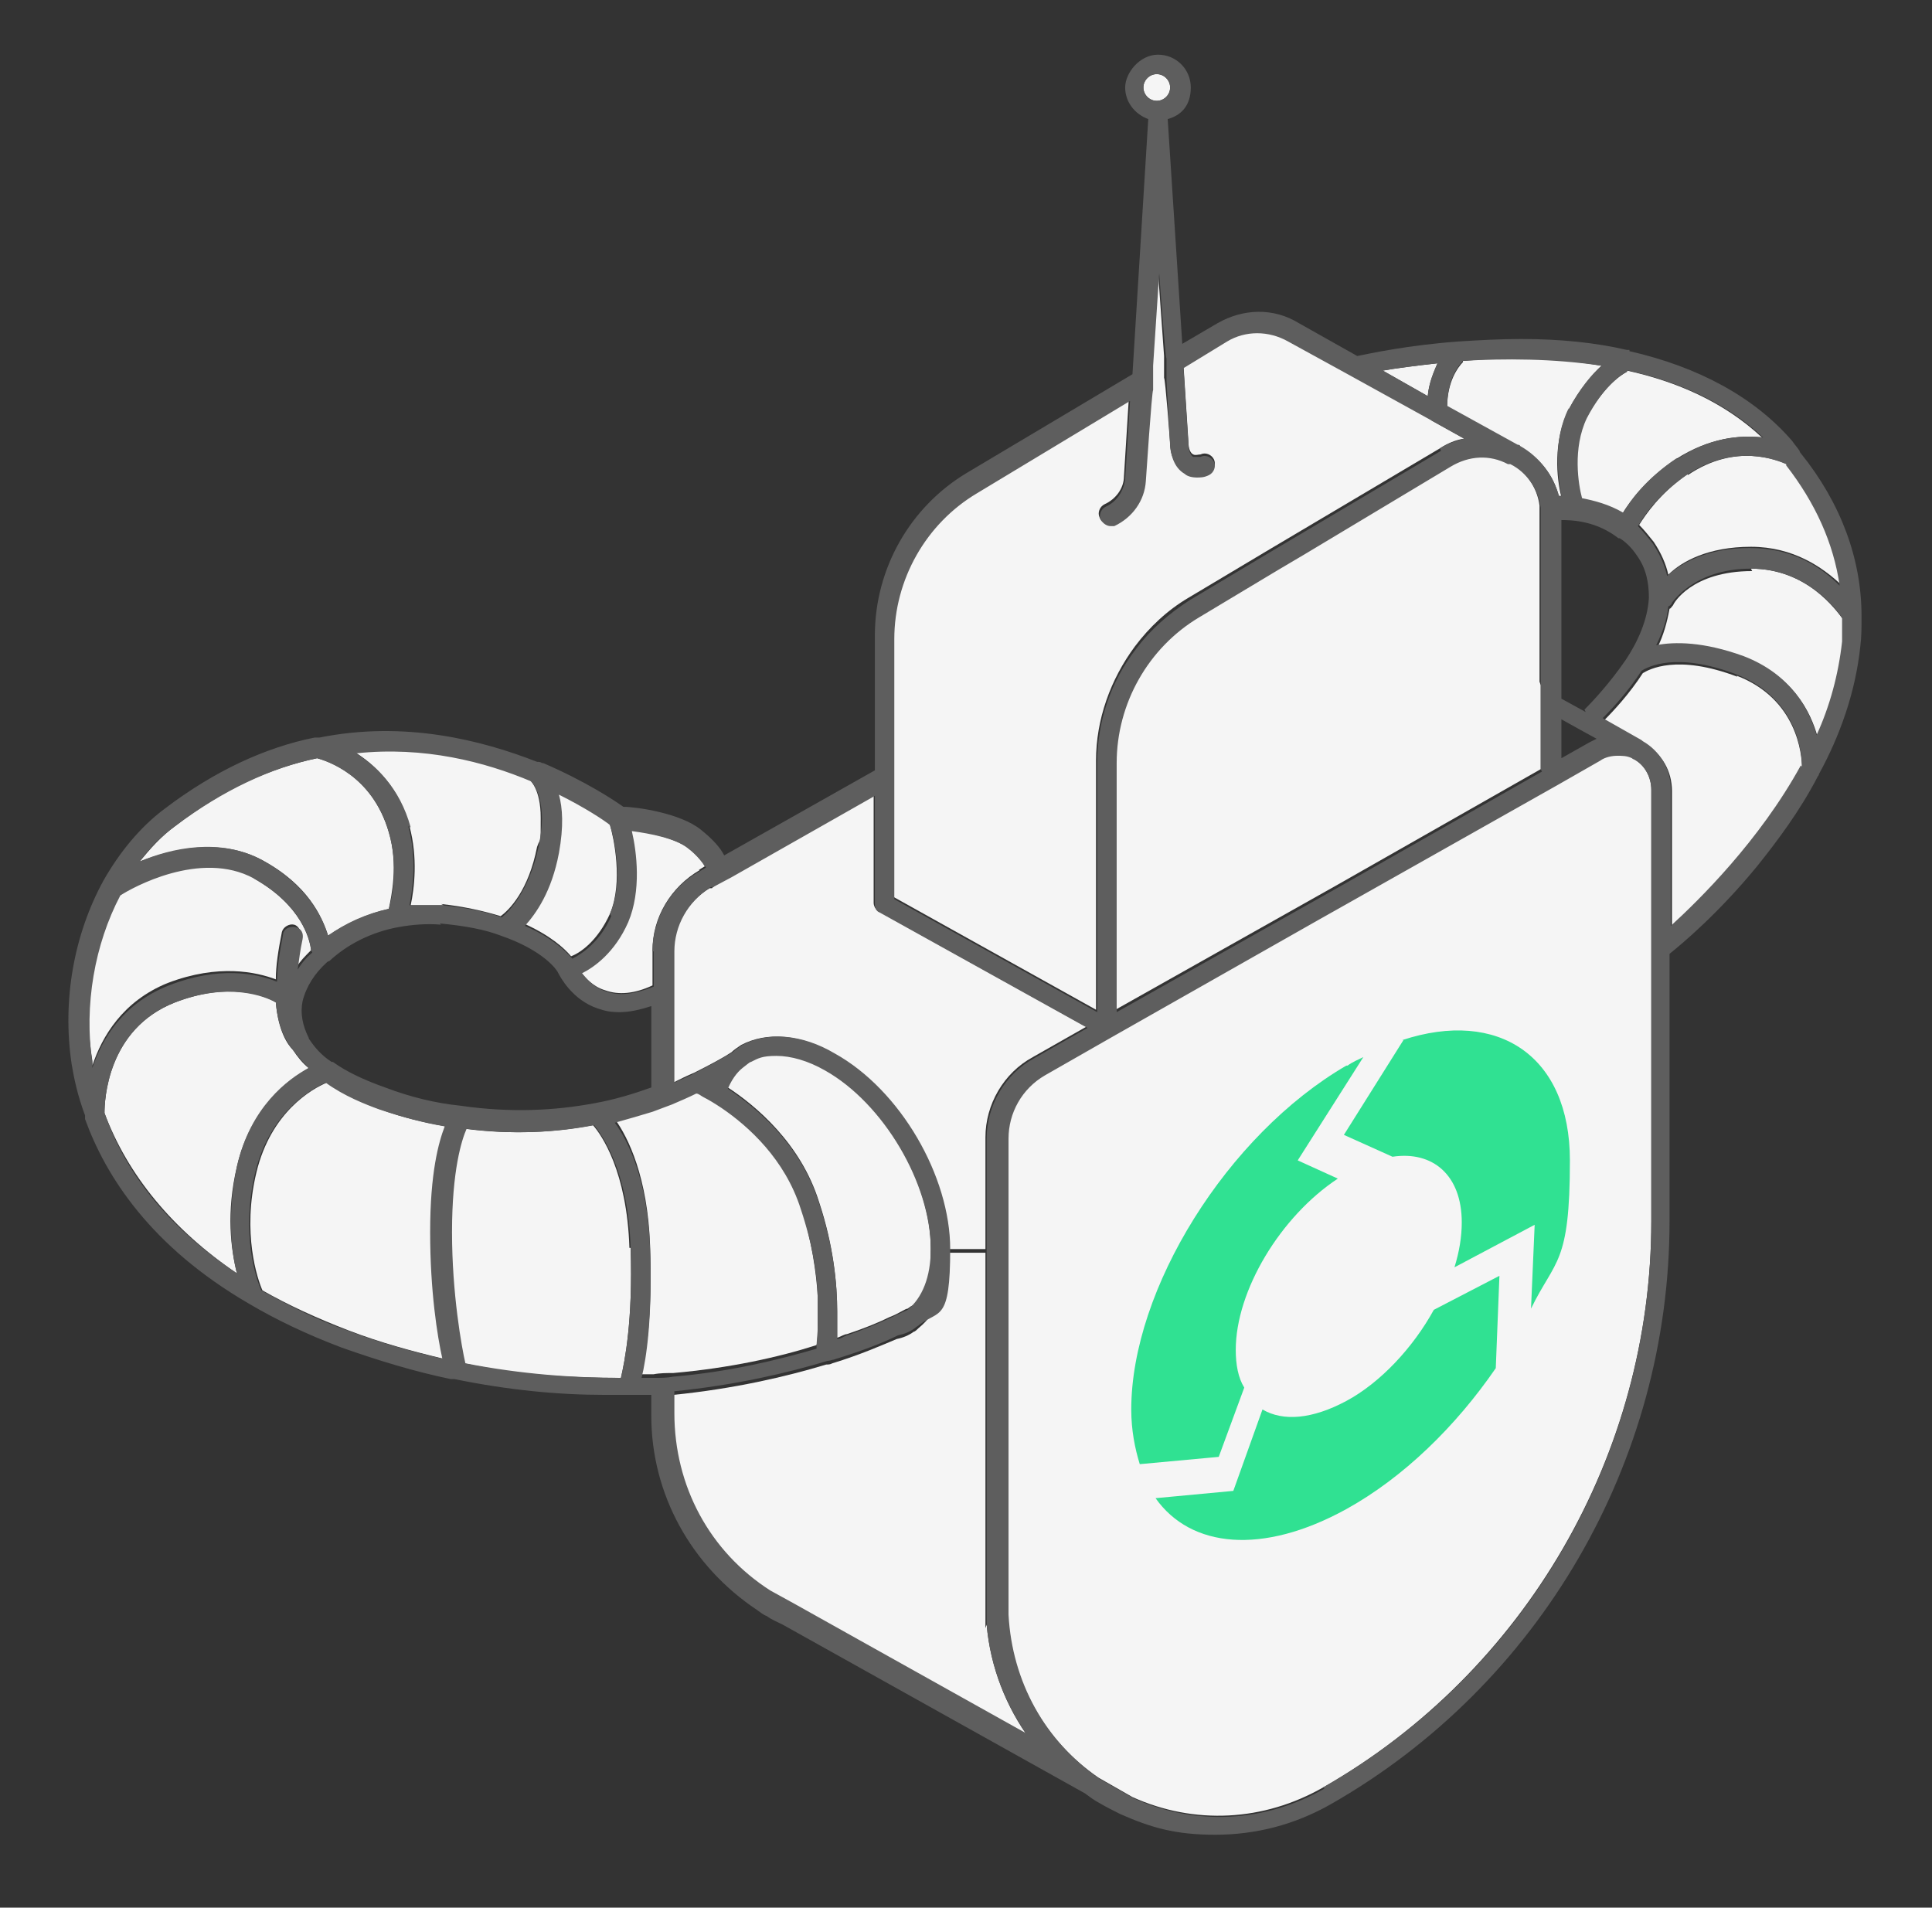
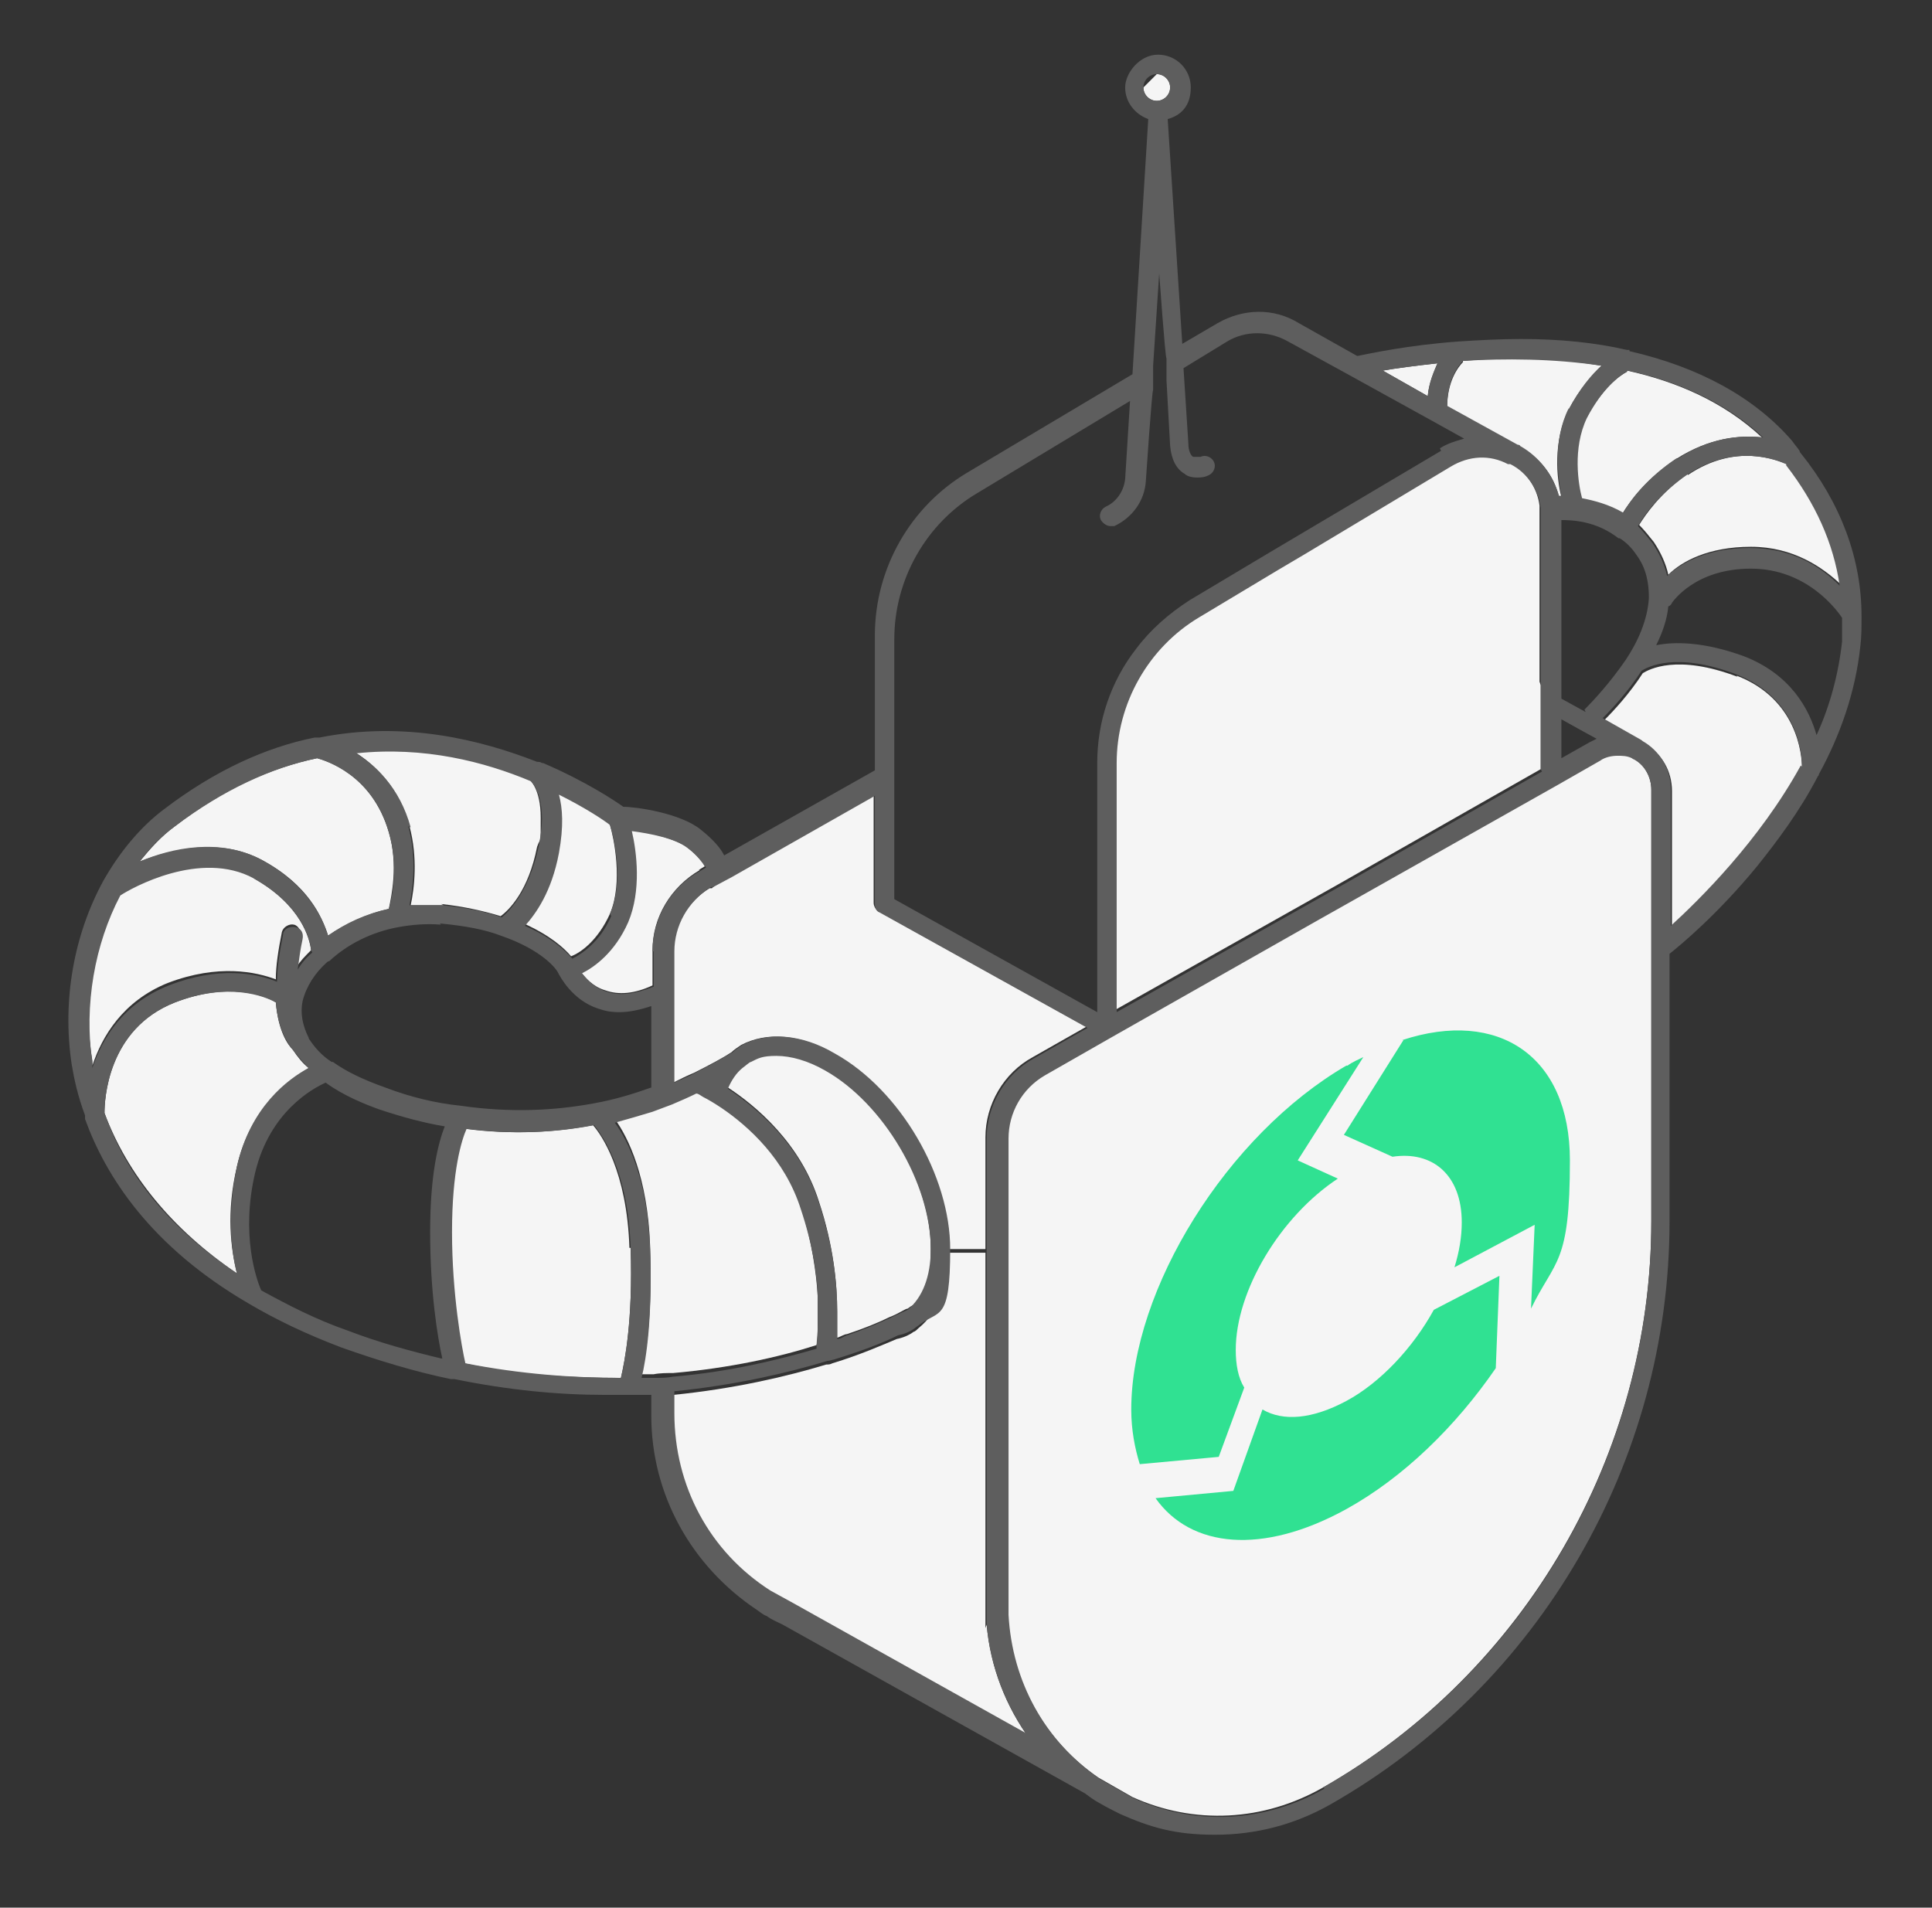
<svg xmlns="http://www.w3.org/2000/svg" id="Layer_1" version="1.1" viewBox="0 0 159 157">
  <rect x="0" y="0" width="159" height="157" fill="#333333" stroke="none" />
  <defs>
    <style>.st0 {
        fill: #30e192;
        fill-rule: evenodd;
      }

      .st1 {
        fill: #5e5e5e;
      }

      .st2 {
        fill: #f5f5f5;
      }</style>
  </defs>
  <g>
-     <path class="st2" d="M95.2,6.1c.6,0,1.1.5,1.1,1.1s-.5,1.1-1.1,1.1h0c-.6,0-1.1-.5-1.1-1.1s.5-1.1,1.1-1.1Z" />
-     <path class="st2" d="M144.1,46.8c4.6,0,7,3.4,7.6,4.2,0,.7,0,1.3,0,2-.3,2.7-1,5.2-2.1,7.7-.6-2.2-2.1-5.1-6-6.5-3.3-1.2-5.6-1.2-7.2-.9.5-1,.8-2.1,1-3.2.1,0,.2-.2.3-.3,0-.1,1.5-2.8,6.5-2.8Z" />
+     <path class="st2" d="M95.2,6.1c.6,0,1.1.5,1.1,1.1s-.5,1.1-1.1,1.1h0c-.6,0-1.1-.5-1.1-1.1Z" />
    <path class="st2" d="M142.9,55.6c5,1.9,5.4,6.5,5.4,7.6-3.4,6.2-8.4,11.1-10.7,13.2v-11.3c0-1.6-.8-3.1-2.3-3.9,0,0-.2-.1-.3-.2h0l-3-1.7c.8-.8,2.1-2.2,3.2-3.9.5-.3,2.8-1.6,7.8.3Z" />
    <path class="st2" d="M138.9,39.1c4-2.7,7.4-1.2,8.2-.9,2.4,3.1,3.9,6.5,4.4,9.9-1.5-1.4-3.9-3.1-7.4-3.1s-5.7,1.2-6.8,2.3c-.2-.9-.6-1.8-1.2-2.7-.4-.5-.8-1-1.2-1.4.5-.8,1.7-2.6,4-4.2Z" />
    <path class="st2" d="M133.9,30.5c4.1.9,8,2.6,11.1,5.5-1.8-.2-4.3,0-7.1,1.8-2.4,1.6-3.8,3.5-4.4,4.5-1.2-.7-2.3-1.1-3.4-1.2-.3-1.1-.8-4.2.4-6.6,1.3-2.5,2.8-3.6,3.4-3.9Z" />
    <path class="st2" d="M134.5,62.5c.9.5,1.4,1.5,1.4,2.5v35.5c0,19.2-10.4,37.1-27,46.6-4.9,2.8-10.6,3.1-15.7.8h0s-2.8-1.6-2.8-1.6c-4.5-3.1-7.2-8-7.5-13.5,0-.3,0-.6,0-.9v-38.3c0-2.1,1.2-4.1,3-5.2l5.6-3.2s0,0,0,0l17.1-9.7,1.6-.9,17.9-10.1,3.5-2c.5-.3.9-.4,1.4-.4s.8,0,1.2.2c0,0,0,0,0,0,0,0,.1,0,.2.1Z" />
    <path class="st2" d="M126.8,56.4v6.9l-16.7,9.5-1.6.9-16.7,9.4v-20.5c0-4.9,2.6-9.5,6.8-12l6.5-3.9,2.2-1.3,12-7.2c1.5-.9,3.2-1,4.7-.2h0s0,0,0,0c0,0,.1,0,.2,0,1.4.8,2.3,2.1,2.5,3.6,0,.2,0,.4,0,.7v13.8Z" />
    <path class="st2" d="M120.4,29.7c3.4-.3,7.4-.3,11.4.4-.8.8-1.8,1.9-2.7,3.6-1.3,2.6-1,5.7-.6,7.2h-.2c-.4-1.7-1.5-3.2-3.2-4.1,0,0-.2,0-.2-.1,0,0,0,0,0,0l-5.8-3.2c0-2.1.9-3.3,1.3-3.7Z" />
    <path class="st2" d="M113.8,30.5c1.1-.2,2.7-.4,4.5-.6-.3.7-.7,1.6-.8,2.7l-3.7-2.1Z" />
-     <path class="st2" d="M117.8,34.6l2.7,1.5c-.7.1-1.4.4-2,.8l-14,8.3-6.7,4c-1.7,1-3.2,2.4-4.4,4-2,2.7-3.2,6-3.2,9.4v20.5l-16.7-9.3v-21.4c0-4.9,2.6-9.5,6.8-12l12.6-7.6-.4,6.4c0,1-.7,1.9-1.6,2.3-.4.2-.6.7-.4,1.1.1.3.4.5.8.5s.2,0,.3,0c1.5-.7,2.5-2.1,2.6-3.7l.5-7.5v-2c.1,0,.6-7.6.6-7.6l.5,7v1.8c.1,0,.5,5.4.5,5.4,0,1.1.5,1.9,1.2,2.3.2.1.6.3,1,.3s.6,0,1-.2c.4-.2.6-.7.4-1.1-.2-.4-.7-.6-1.1-.4-.2,0-.4.1-.6,0-.2-.1-.4-.4-.4-1.1l-.4-6.2,3.6-2.2c1.6-.9,3.5-1,5,0l5.1,2.8s0,0,0,0l6.7,3.7Z" />
    <path class="st2" d="M81.2,133.7c.3,3.5,1.6,6.8,3.6,9.5l-13.6-7.6-5.9-3.3-2-1.1h0c-5-3.2-7.9-8.6-7.9-14.6v-1.8c5-.5,9.3-1.5,12.6-2.5.2,0,.3,0,.5-.1,2.3-.7,4.1-1.5,5.3-2,.5-.1,1-.3,1.4-.6.1,0,.3-.2.4-.3,0,0,0,0,0,0,0,0,0,0,0,0,1.6-1.3,2.5-3.5,2.5-6.2h3v29.1h0c0,.6,0,1.2,0,1.8Z" />
    <path class="st2" d="M71.9,74.3c0,.3.2.6.4.7l17.1,9.5-4.4,2.5c-2.4,1.3-3.9,3.9-3.9,6.6v9.2h-3c0-6-4.2-13.1-9.5-16.1-2.8-1.6-5.5-1.8-7.6-.7t0,0h0c-.3.2-.6.4-.8.6-.6.4-1.7,1-3.1,1.7-.5.2-1.1.5-1.7.8v-10.8c0-2.1,1.2-4.1,3-5.2h.2c0-.1,1.5-1,1.5-1l11.8-6.7v8.9Z" />
    <path class="st2" d="M68.9,110.2c0-.2,0-.3,0-.5,0-.5,0-1.1,0-1.8,0-2.2-.3-5.4-1.5-9-1.5-4.8-5.2-7.9-7.5-9.4.3-.7.7-1.2,1.2-1.7.3-.2.6-.4.7-.5.6-.3,1.3-.5,2.1-.5,1.2,0,2.6.4,4,1.2,4.8,2.7,8.7,9.3,8.7,14.7s-.7,4-1.9,5c-.2,0-.7.4-1.5.7-.8.4-2,.9-3.5,1.4h0c-.2,0-.5.2-.8.3Z" />
    <path class="st2" d="M67.3,107c0,.7,0,1.4,0,1.9,0,.8,0,1.4-.1,1.8-3.1,1-7.2,1.9-11.8,2.3-.5,0-1.1,0-1.6.1-.3,0-.7,0-1,0,.4-1.7.9-5.1.7-10.6-.2-5.6-1.8-8.9-2.9-10.4,1.1-.3,2.1-.6,3.1-.9.6-.2,1.1-.4,1.6-.6.7-.3,1.4-.6,2-.9.1,0,.3.2.6.3.4.2.9.5,1.5.9,2.1,1.5,5.2,4.2,6.5,8.3.9,2.9,1.3,5.6,1.4,7.6Z" />
    <path class="st2" d="M57.6,71.6c-2.4,1.4-3.9,3.9-3.9,6.6v2.9c-1.5.7-2.8.8-3.9.4-1-.3-1.6-1-2-1.5,1-.6,2.7-1.8,3.8-4.2,1.1-2.6.7-5.8.3-7.5,1.5.2,3.6.7,4.6,1.4.8.6,1.3,1.2,1.5,1.6l-.5.3Z" />
    <path class="st2" d="M50.2,67.9c.3,1,1.1,4.7,0,7.3-1,2.2-2.4,3.2-3.2,3.5-.6-.7-1.7-1.7-3.9-2.7.9-1,2.2-2.8,2.8-6,.4-2.1.3-3.7,0-4.8,2.2,1.1,3.7,2.1,4.2,2.5Z" />
    <path class="st2" d="M36.5,74.5c-.9,0-1.8,0-2.7,0,.3-1.4.6-3.9-.1-6.5-.9-3.3-2.9-5.1-4.5-6.1,5.6-.6,10.7.7,14.4,2.3h0s0,0,0,0c0,0,.9.7.9,3.1s0,1.5-.3,2.4c-.7,3.6-2.3,5.2-3,5.7-1.3-.4-3-.8-4.9-1Z" />
    <path class="st2" d="M51.9,102.7c.2,6-.5,9.4-.8,10.7-4,0-8.3-.2-12.9-1.2-.3-1.3-1.1-5.2-1.1-10.8s.8-7.6,1.2-8.5c3.8.5,7.4.3,10.5-.3.7.8,2.8,3.8,3,10.1Z" />
-     <path class="st2" d="M36.4,111.8c-2.5-.6-5.1-1.3-7.7-2.3-2.6-1-5-2.1-7.1-3.3-.4-.9-1.7-4.7-.5-9.7,1.2-5,4.6-6.9,5.8-7.4,1.6,1.1,3.3,1.8,4.4,2.2,1.9.7,3.7,1.1,5.4,1.4-.5,1.3-1.2,4-1.2,8.7s.6,8.6,1,10.4Z" />
    <path class="st2" d="M32,68.5c.8,2.7.2,5.3,0,6.3-1.8.4-3.5,1.2-5,2.2-.5-1.6-1.7-4.2-5.4-6.2-3.5-1.9-7.5-.9-10.1.1.9-1.1,1.8-2.1,2.9-2.9,4-3.1,7.9-4.8,11.7-5.6.7.2,4.5,1.3,5.9,6.1Z" />
    <path class="st2" d="M24.1,86.4c.4.6.8,1.1,1.3,1.5-1.7,1-4.8,3.3-5.9,8.1-.9,3.8-.5,6.8,0,8.8-5.3-3.6-9-8.1-10.9-13.2h0c0-1,.2-6.9,5.8-9.1,4.4-1.7,7.4-.6,8.3,0,.2,2.4,1,3.5,1.4,3.9Z" />
    <path class="st2" d="M20.9,72.3c3.9,2.2,4.6,5,4.7,5.9-.5.5-.9.9-1.2,1.4,0-.8.2-1.6.4-2.5,0-.4-.2-.9-.6-1s-.9.2-1,.6c-.3,1.5-.5,2.8-.5,3.9-1.6-.6-4.7-1.3-8.9.3-3.7,1.5-5.4,4.4-6.2,6.8v-.4c-.8-4.8,0-9.8,2.2-13.8,1-.6,6.7-3.8,11-1.4Z" />
    <path class="st1" d="M50.2,75.2c1.2-2.7.3-6.4,0-7.3-.5-.4-2-1.4-4.2-2.5.3,1.1.4,2.6,0,4.8-.6,3.2-1.9,5-2.8,6,2.1.9,3.3,2,3.9,2.7.8-.4,2.3-1.4,3.2-3.5ZM51.1,113.4c.3-1.3,1-4.7.8-10.7-.2-6.3-2.3-9.2-3-10.1-3.1.6-6.6.8-10.5.3-.4.9-1.2,3.4-1.2,8.5s.8,9.5,1.1,10.8c4.6.9,8.9,1.2,12.9,1.2ZM53.7,78.3c0-2.7,1.5-5.3,3.9-6.6l.5-.3c-.3-.4-.7-1-1.5-1.6-1-.8-3.1-1.2-4.6-1.4.4,1.7.8,4.9-.3,7.5-1.1,2.5-2.8,3.7-3.8,4.2.4.5,1,1.2,2,1.5,1.1.4,2.4.2,3.9-.4v-2.9ZM25.4,87.9c-.5-.5-.9-1-1.3-1.5-.3-.4-1.2-1.5-1.4-3.9-.9-.5-3.9-1.7-8.3,0-5.6,2.2-5.8,8.1-5.8,9.1h0c1.8,5.2,5.5,9.6,10.9,13.2-.5-1.9-.8-5,0-8.8,1.1-4.9,4.2-7.2,5.9-8.1ZM25.6,78.2c-.1-1-.8-3.7-4.7-5.9-4.4-2.4-10.1.8-11,1.4-2.1,4-3,9-2.3,13.8v.4c.8-2.4,2.5-5.3,6.3-6.8,4.1-1.6,7.2-1,8.9-.3,0-1.1.2-2.4.5-3.9,0-.4.5-.7,1-.6s.7.5.6,1c-.2.9-.3,1.8-.4,2.5.3-.5.7-1,1.2-1.4ZM32,74.8c.3-1,.8-3.6,0-6.3-1.3-4.7-5.2-5.9-5.9-6.1-3.8.8-7.7,2.6-11.7,5.6-1.1.8-2.1,1.8-2.9,2.9,2.6-1.1,6.6-2,10.1-.1,3.6,2,4.9,4.6,5.4,6.2,1.4-1,3.1-1.8,5-2.2ZM36.3,76.1c-1.2-.1-2.4,0-3.5.2-2.2.4-4.2,1.4-5.7,2.8,0,0-.1,0-.2.1,0,0,0,0,0,0-1,.9-1.7,2-2,3.2-.2,1,0,2,.5,3,0,0,0,.1.1.2,0,0,0,0,0,0,.4.6,1,1.3,1.8,1.8,0,0,0,0,0,0,0,0,0,0,.1,0,0,0,0,0,0,0,1.1.8,2.6,1.5,4.3,2.1,2.1.8,4.2,1.3,6.2,1.5,4.1.6,7.8.4,11-.2,1.7-.3,3.3-.8,4.7-1.3v-6.7c-.9.3-1.8.5-2.6.5s-1.2-.1-1.8-.3c-2.1-.7-3.1-2.6-3.3-3h0c-.1-.2-1.2-1.8-4.7-3-1.3-.5-2.9-.8-5-1ZM67.2,110.8c0-.4.1-1,.1-1.8,0-.6,0-1.2,0-1.9,0-2-.4-4.6-1.4-7.6-1.3-4.1-4.3-6.8-6.5-8.3-.6-.4-1.1-.7-1.5-.9-.2-.1-.4-.3-.6-.3-.6.3-1.3.6-2,.9-.5.2-1.1.4-1.6.6-1,.3-2,.6-3.1.9,1.1,1.5,2.7,4.7,2.9,10.4.2,5.6-.3,9-.7,10.6.3,0,.7,0,1,0,.6,0,1.1,0,1.6-.1,4.7-.4,8.7-1.4,11.8-2.3ZM33.6,68c.7,2.6.4,5,.1,6.5.9,0,1.8,0,2.7,0,1.9.2,3.5.5,4.9,1,.6-.5,2.2-2.1,3-5.7.2-1,.3-1.7.3-2.4,0-2.3-.9-3.1-.9-3.1,0,0,0,0,0,0h0c-3.8-1.6-8.8-2.9-14.4-2.3,1.6,1,3.6,2.8,4.5,6.1ZM36.4,111.8c-.4-1.8-1-5.5-1-10.4s.7-7.4,1.2-8.7c-1.8-.3-3.6-.8-5.4-1.4-1.1-.4-2.9-1.1-4.4-2.2-1.1.5-4.6,2.4-5.8,7.4-1.2,5.1.1,8.8.5,9.7,2.2,1.2,4.5,2.4,7.1,3.3,2.6,1,5.2,1.7,7.7,2.3ZM95.2,6.1c-.6,0-1.1.5-1.1,1.1s.5,1.1,1.1,1.1h0c.6,0,1.1-.5,1.1-1.1s-.5-1.1-1.1-1.1ZM84.8,143.2c-2-2.8-3.3-6-3.6-9.5,0-.6,0-1.2,0-1.7h0v-38.3c0-2.7,1.5-5.3,3.9-6.6l4.4-2.5-17.1-9.5c-.3-.1-.4-.4-.4-.7v-8.9l-11.8,6.7-1.5.8h-.2c-1.9,1.2-3,3.2-3,5.3v10.8c.6-.3,1.2-.5,1.7-.8,1.4-.7,2.4-1.3,3.1-1.7.2-.2.5-.4.8-.6h0s0,0,0,0c2.1-1.1,4.9-.9,7.6.7,5.4,3,9.5,10.1,9.5,16.1s-.9,5-2.5,6.2c0,0,0,0,0,0s0,0,0,0c-.1.1-.3.2-.4.3-.4.3-.9.5-1.4.6-1.2.6-3,1.3-5.3,2-.1,0-.3.1-.5.1-3.3,1-7.6,2-12.6,2.5v1.8c0,6,2.9,11.4,7.9,14.6h0s2,1.1,2,1.1l5.9,3.3,13.6,7.6ZM68.9,109.7c0,.2,0,.3,0,.5.3,0,.5-.2.8-.3h0c1.5-.5,2.6-1,3.5-1.4.8-.4,1.3-.6,1.5-.7,1.2-1,1.9-2.7,1.9-5,0-5.4-3.9-12-8.7-14.7-1.4-.8-2.8-1.2-4-1.2s-1.5.2-2.1.5c-.1,0-.3.2-.7.5-.5.4-.9,1-1.2,1.7,2.4,1.6,6,4.6,7.5,9.4,1.2,3.6,1.5,6.7,1.5,9,0,.7,0,1.3,0,1.8ZM117.5,32.6c.1-1.1.5-2,.8-2.7-1.8.2-3.3.4-4.5.6l3.7,2.1ZM118.5,36.9c.6-.4,1.3-.6,2-.8l-2.7-1.5-6.7-3.7s0,0,0,0l-5.1-2.8c-1.6-.9-3.5-.9-5,0l-3.6,2.2.4,6.2c0,.6.2,1,.4,1.1.2,0,.4,0,.6,0,.4-.2.9,0,1.1.4.2.4,0,.9-.4,1.1-.4.2-.7.2-1,.2-.4,0-.8-.1-1-.3-.7-.4-1.1-1.2-1.2-2.3l-.3-5.4v-1.8c-.1,0-.6-7-.6-7l-.5,7.6v2c-.1,0-.6,7.5-.6,7.5-.1,1.6-1.1,3-2.6,3.7-.1,0-.2,0-.3,0-.3,0-.6-.2-.8-.5-.2-.4,0-.9.4-1.1.9-.4,1.5-1.3,1.6-2.3l.4-6.4-12.6,7.6c-4.2,2.5-6.8,7.1-6.8,12v21.4l16.7,9.3v-20.5c0-3.4,1.1-6.7,3.2-9.4,1.2-1.6,2.7-2.9,4.4-4l6.7-4,14-8.3ZM126.8,63.3v-20.8c0-.2,0-.4,0-.7-.2-1.5-1.1-2.9-2.5-3.6,0,0-.1,0-.2,0,0,0,0,0,0,0h0c-1.5-.8-3.2-.7-4.7.2l-12,7.2-2.2,1.3-6.5,3.9c-4.2,2.5-6.8,7.1-6.8,12v20.5l16.7-9.4,1.6-.9,16.7-9.5ZM108.9,147.1c16.7-9.5,27-27.4,27-46.6v-35.5c0-1-.5-2-1.4-2.5,0,0-.1,0-.2-.1,0,0,0,0,0,0-.4-.2-.8-.2-1.2-.2s-1,.1-1.4.4l-3.5,2-17.9,10.1-1.6.9-17.1,9.7s0,0,0,0l-5.6,3.2c-1.9,1.1-3,3.1-3,5.2v38.3c0,.3,0,.6,0,.9.3,5.5,3,10.4,7.5,13.5l2.8,1.6h0c5.1,2.3,10.8,2,15.7-.8ZM131.4,60.8l-1.1-.6-1.8-1v3.2l2.3-1.3c.2-.1.4-.2.6-.3ZM130.4,58.4c.7-.7,2.1-2.2,3.4-4.1,1-1.5,1.8-3.3,1.9-5.1,0-1.2-.2-2.4-1-3.5-.4-.6-.9-1.1-1.4-1.4,0,0,0,0,0,0,0,0,0,0-.1,0,0,0,0,0,0,0-1.8-1.4-3.7-1.5-4.7-1.5v14.7l2,1.1ZM129.1,33.7c.9-1.7,1.9-2.9,2.7-3.6-4-.6-8-.6-11.4-.4-.4.4-1.3,1.6-1.3,3.7l5.8,3.2s0,0,0,0c0,0,.2,0,.2.1,1.6.9,2.7,2.4,3.2,4.1h.2c-.3-1.6-.7-4.6.6-7.2ZM138,37.8c2.7-1.8,5.2-2,7.1-1.8-3.1-2.9-7-4.6-11.1-5.5-.6.3-2.1,1.4-3.4,3.9-1.2,2.5-.7,5.5-.4,6.6,1,.2,2.2.5,3.4,1.2.6-1.1,2-2.9,4.4-4.5ZM151.7,51c-.5-.8-3-4.2-7.6-4.2s-6.4,2.7-6.5,2.8c0,.1-.2.3-.3.3-.1,1.1-.5,2.2-1,3.2,1.5-.3,3.9-.3,7.2.9,3.9,1.5,5.4,4.4,6,6.5,1.1-2.4,1.8-5,2.1-7.7,0-.7,0-1.3,0-2ZM147,38.2c-.7-.3-4.2-1.8-8.2.9-2.3,1.6-3.5,3.3-4,4.2.4.4.8.9,1.2,1.4.6.9,1,1.8,1.2,2.7,1.1-1,3.2-2.3,6.8-2.3s5.9,1.6,7.4,3.1c-.5-3.5-2-6.8-4.4-9.9ZM148.3,63.1c0-1-.3-5.6-5.4-7.6-5-1.9-7.3-.6-7.8-.3-1.1,1.7-2.4,3.1-3.2,3.9l3,1.7h0c0,0,.2.1.3.2,1.4.8,2.3,2.3,2.3,3.9v11.3c2.3-2.1,7.3-7,10.7-13.2ZM134.1,28.9c5.7,1.3,10.3,3.8,13.4,7.4.2.3.4.5.6.8,0,0,0,.1.1.2,3.3,4.1,5,8.7,5,13.4h0c0,0,0,.1,0,.2,0,.8,0,1.5-.1,2.3-.4,3.8-1.7,7.4-3.4,10.5,0,0,0,.1-.1.2h0c-1.5,2.9-3.4,5.4-5,7.4-3.2,3.9-6.2,6.4-7.2,7.2v22c0,19.8-10.7,38.2-27.9,48-3,1.7-6.2,2.5-9.5,2.5s-5.3-.6-7.8-1.7h0s0,0,0,0c-.6-.3-1.2-.6-1.7-.9-.4-.2-.8-.5-1.2-.8l-24.9-13.9c-.4-.2-.9-.4-1.3-.7-.3-.1-.5-.3-.8-.5h0c-5.4-3.6-8.7-9.5-8.7-16v-1.7c-.6,0-1.2,0-1.7,0-.1,0-.2,0-.3,0s-.2,0-.3,0c-.5,0-1,0-1.5,0-3.9,0-8-.4-12.4-1.3,0,0-.2,0-.3,0-2.9-.6-5.9-1.5-9-2.6-2.9-1.1-5.4-2.3-7.6-3.6-8.1-4.7-11.8-10.5-13.5-15.2,0,0,0-.2,0-.3-.6-1.6-.9-3-1.1-4.2-.8-5.3.2-10.7,2.6-15.1,1.3-2.3,3-4.4,5-5.9,4.2-3.2,8.4-5.1,12.4-5.9.1,0,.3,0,.4,0,7-1.4,13.3.2,17.9,2,.1,0,.3,0,.4.1,0,0,0,0,.1,0,3.5,1.5,5.9,3.1,6.6,3.6,1,0,4.7.5,6.4,1.9,1,.8,1.6,1.5,1.9,2.1l12.4-7v-11.1c0-5.5,2.9-10.6,7.6-13.4l13.6-8.1,1.3-21c-1.1-.4-1.9-1.4-1.9-2.6s1.2-2.7,2.7-2.7,2.7,1.2,2.7,2.7-.8,2.3-1.9,2.6l1.2,18.5,2.9-1.7c2.1-1.2,4.6-1.3,6.7,0l4.8,2.7c1-.2,4.2-.9,8.4-1.2,1.6-.1,3.3-.2,5.1-.2,3.2,0,6.1.3,8.7.9,0,0,.1,0,.2,0Z" />
  </g>
  <path class="st0" d="M101.5,122.7l2.4-6.7c1.7,1,4.1.8,6.9-.7s5.5-4.4,7.2-7.5l5.4-2.8-.3,7.6c-3.3,4.8-7.6,9-12.3,11.6-6.9,3.8-12.8,3.2-15.7-.9l6.4-.6ZM115.4,85.6c7.9-2.6,13.8,1.3,13.8,9.9s-1.2,8.1-3.2,12.2l.3-6.9-6.6,3.5c.4-1.3.6-2.5.6-3.7,0-3.9-2.4-5.9-5.7-5.4l-4-1.8,4.9-7.8ZM110.9,87.7c.4-.3.9-.5,1.3-.7l-5.4,8.5,3.3,1.5c-4.7,3.1-8.4,9.2-8.4,14.1,0,1.2.2,2.3.7,3.1l-2.1,5.7-6.5.6h0c-.4-1.3-.7-2.8-.7-4.5,0-9.9,7.9-22.6,17.7-28.3Z" />
</svg>